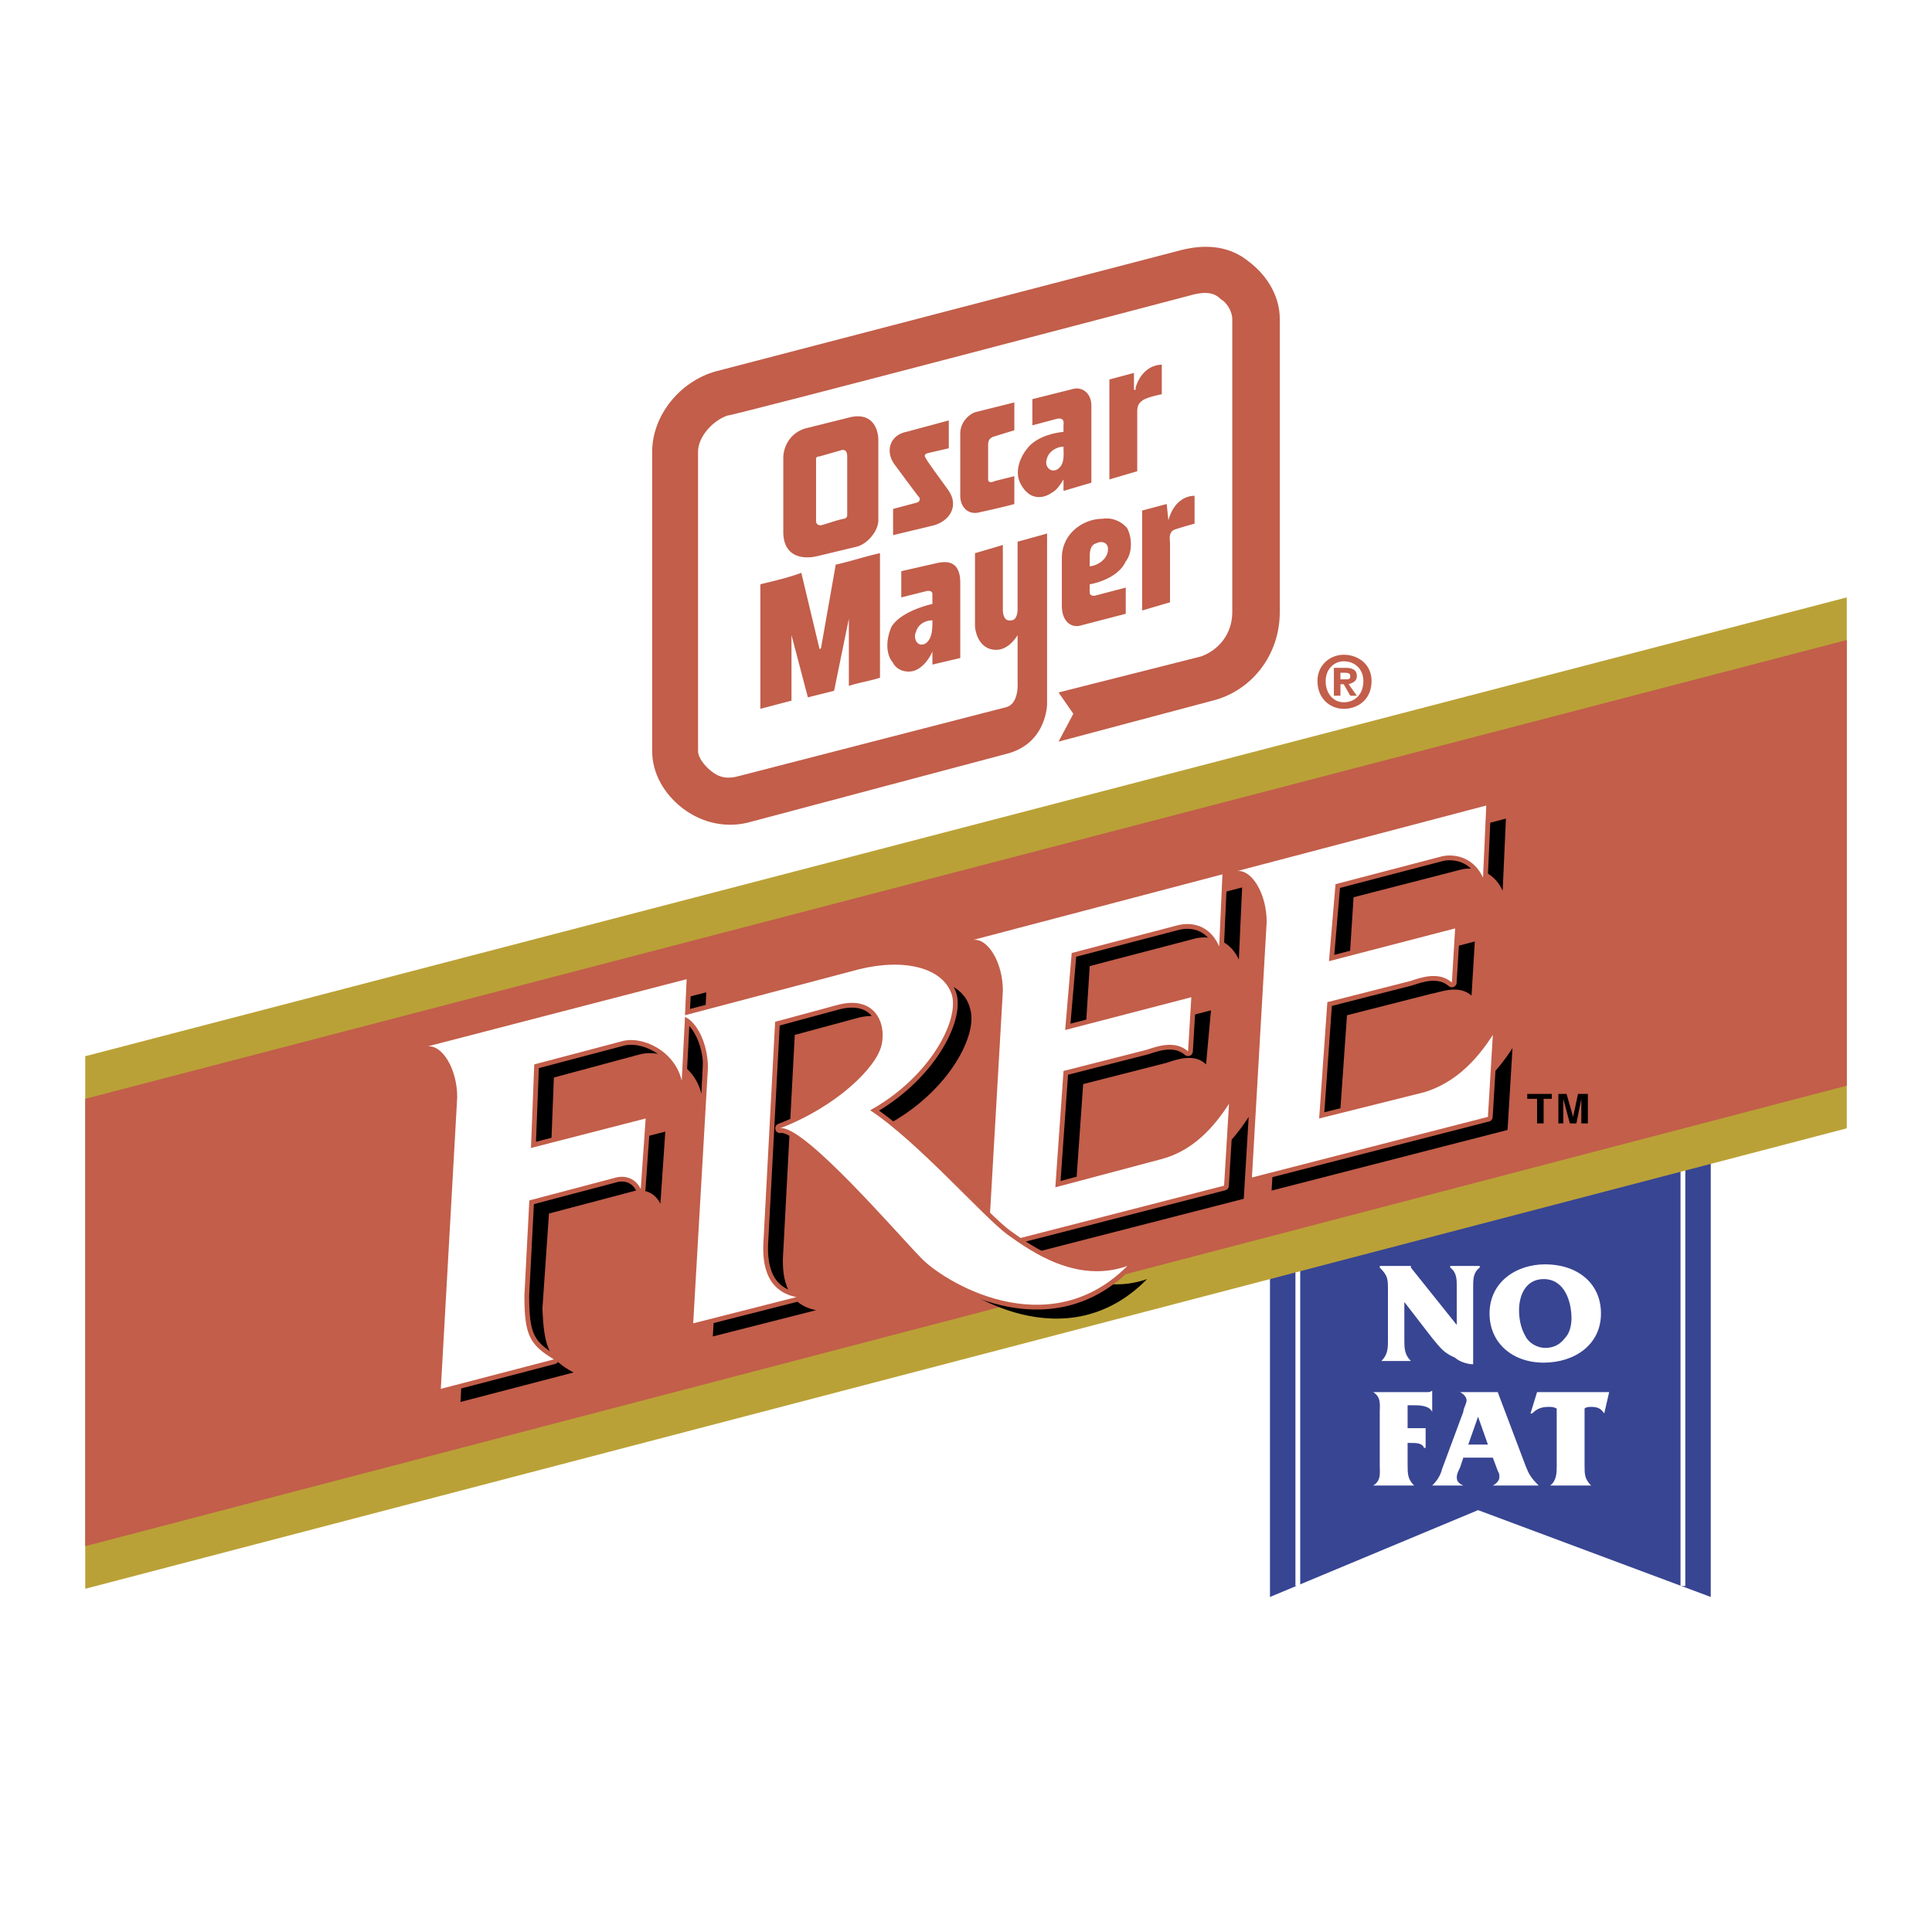
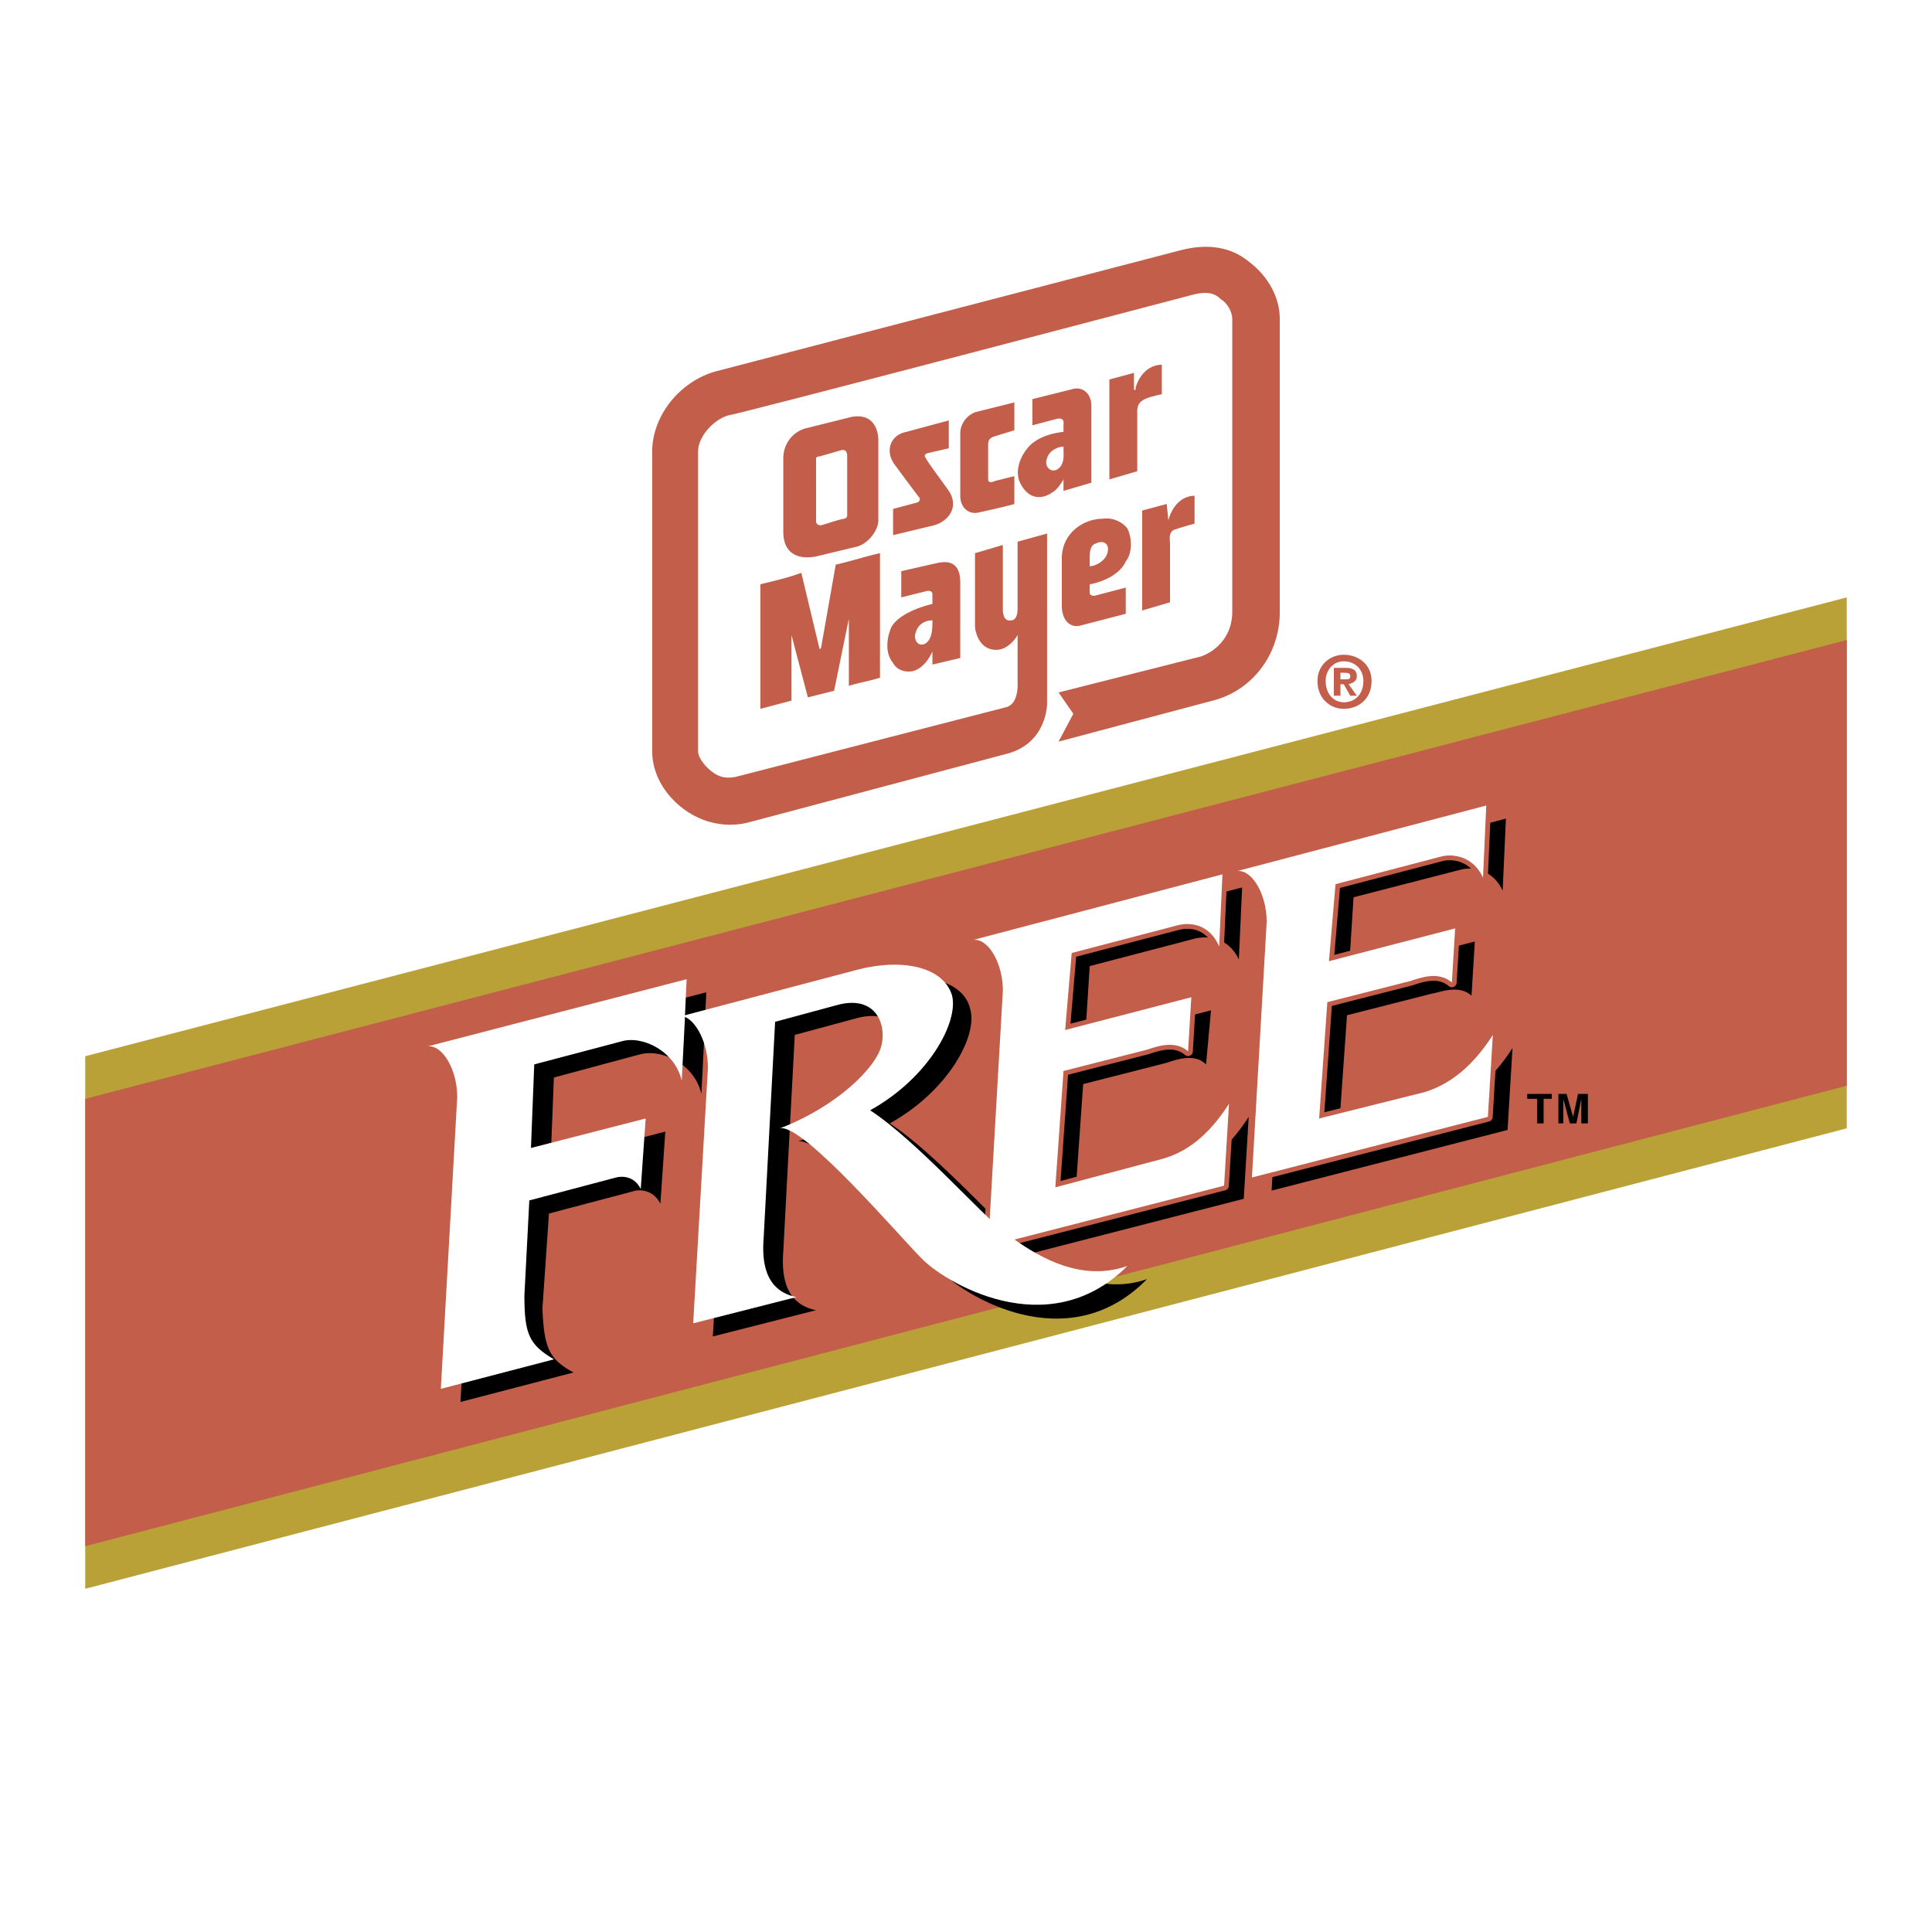
<svg xmlns="http://www.w3.org/2000/svg" height="2500" viewBox="0 0 192.756 192.756" width="2500">
-   <path clip-rule="evenodd" d="M0 0h192.756v192.756H0z" fill="#fff" fill-rule="evenodd" />
-   <path clip-rule="evenodd" d="M147.467 150.665l23.215 8.665v-44.305h-43.977v44.305zm20.437 7.574v-43.214z" fill="#384592" fill-rule="evenodd" />
+   <path clip-rule="evenodd" d="M0 0h192.756v192.756H0" fill="#fff" fill-rule="evenodd" />
  <path d="M167.904 158.239v-43.214" fill="none" stroke="#fff" stroke-miterlimit="2.613" stroke-width=".476" />
  <path clip-rule="evenodd" d="M129.484 115.025v43.205z" fill="#384592" fill-rule="evenodd" />
  <path d="M129.484 115.025v43.205" fill="none" stroke="#fff" stroke-miterlimit="2.613" stroke-width=".476" />
  <g clip-rule="evenodd" fill-rule="evenodd">
    <path d="M146.977 136.114c-.654 0-1.471-.326-1.799-.653-1.143-.49-1.471-.981-2.287-1.962l-2.779-3.597v3.761c0 .816 0 1.471.652 2.125h-2.941c.654-.654.654-1.309.654-2.125v-4.905c0-1.145 0-1.472-.818-2.289v-.163h3.105v.163l4.578 5.723v-3.761c0-.817 0-1.471-.654-1.962v-.163h2.943v.163c-.654.491-.654 1.145-.654 1.962zm7.193-9.971c3.107 0 5.559 1.798 5.559 4.904s-2.615 4.904-5.721 4.904c-3.107 0-5.396-1.962-5.396-4.904-.001-3.107 2.617-4.904 5.558-4.904zm-1.961 7.193c.326.653 1.145 1.144 1.961 1.144.818 0 1.473-.326 1.963-.98.49-.49.654-1.308.654-1.962 0-1.635-.654-3.924-2.779-3.924-1.799 0-2.453 1.635-2.453 3.106 0 .817.164 1.799.654 2.616zm-11.771 12.752c0 .98 0 1.471.654 2.125h-4.088c.818-.49.654-1.308.654-1.962v-5.395c0-.654.164-1.472-.654-1.962h5.232c.326 0 .49 0 .654-.164v2.126c-.328-.654-1.309-.654-1.963-.654h-.49v2.289h1.799v1.961h-.164c-.164-.49-.816-.49-1.309-.49h-.326v2.126zm5.558-.654l-.326.98c-.164.327-.328.654-.328.981 0 .49.328.654.654.817h-3.105c.49-.49.816-.981.98-1.635l2.125-5.722c0-.328.326-.818.326-1.145s-.326-.654-.652-.817h3.76l2.779 7.356c.326.817.49 1.145 1.307 1.962h-4.576c.326-.163.654-.49.654-.817s0-.327-.164-.654l-.49-1.308h-2.944zm1.471-4.087l-.98 2.779h1.963zm10.627 4.904c0 .817 0 1.308.654 1.962h-4.088c.654-.49.654-1.308.654-1.962v-5.723c-.326-.163-.49-.163-.816-.163-.654 0-1.145.163-1.635.654h-.164l.654-2.125h7.193l-.49 2.125c-.328-.491-.654-.654-1.309-.654-.164 0-.49 0-.654.163v5.723z" fill="#fff" />
    <path d="M8.504 105.379l175.748-45.776v52.97L8.504 158.513z" fill="#baa137" />
    <path d="M8.504 109.63l175.748-45.776v44.468L8.504 154.262z" fill="#c25e4a" />
    <path d="M150.41 112.736l-23.541 6.049 1.471-25.504c0-2.779-1.471-5.231-2.943-5.068l24.85-6.54-.326 7.193c-1.145-2.452-3.434-2.289-4.088-2.125l-10.789 2.779-.49 7.684 12.588-3.27-.326 5.395c-1.309-1.145-3.107-.327-4.088-.163l-8.338 2.125-.818 11.607 10.465-2.615c3.27-.981 5.395-3.434 6.865-5.723zm-26.32 6.867l-23.543 6.049 1.471-25.504c0-2.779-1.635-5.231-2.941-5.068l24.85-6.54-.328 7.193c-1.143-2.452-3.432-2.289-4.25-2.125l-10.627 2.779-.49 7.684 12.588-3.27-.49 5.395c-1.145-1.144-2.941-.49-3.924-.163l-8.338 2.126-.816 11.607 10.463-2.616c3.27-.981 5.395-3.434 6.867-5.722z" />
    <path d="M70.302 102.601l17.33-4.578c4.578-1.145 8.501-.163 9.155 2.616.817 2.615-2.125 8.174-8.011 11.443 4.741 3.106 11.445 10.79 13.732 12.425 2.289 1.636 6.867 4.905 11.936 3.106-8.012 8.175-18.474 1.472-20.6-.817-2.125-2.125-11.771-13.405-14.223-12.915 5.722-1.962 9.809-6.05 10.3-8.338.49-2.126-.654-5.068-4.578-3.924l-6.049 1.635-1.145 21.58c-.163 2.126 0 5.231 3.27 5.886l-10.3 2.616 1.472-25.505c0-2.452-1.145-4.577-2.289-5.067l-.327 6.376c-.654-2.943-3.924-4.578-6.213-3.924l-8.501 2.289-.327 8.338 11.444-2.943-.49 7.193c-.818-1.635-2.452-1.308-2.452-1.308l-8.665 2.289-.654 9.482c.163 3.923.654 5.067 3.106 6.376l-11.281 2.942 1.635-28.937c0-2.943-1.471-5.396-2.943-5.232l25.831-6.703z" />
    <path d="M122.127 118.295l-23.541 6.049 1.471-25.504c0-2.779-1.471-5.231-2.943-5.068l24.85-6.539-.326 7.193c-1.145-2.616-3.434-2.289-4.088-2.125l-10.625 2.779-.654 7.684 12.588-3.271-.326 5.396c-1.309-1.145-3.107-.49-4.088-.163l-8.338 2.125-.816 11.607 10.463-2.779c3.27-.817 5.395-3.27 6.865-5.559zm26.322-6.866l-23.543 6.049 1.471-25.504c0-2.78-1.471-5.232-2.941-5.068l24.85-6.54-.326 7.194c-1.145-2.453-3.434-2.289-4.088-2.126l-10.627 2.78-.654 7.684 12.588-3.27-.326 5.395c-1.307-1.145-3.105-.49-4.088-.163l-8.336 2.125-.818 11.607 10.463-2.615c3.27-.981 5.395-3.434 6.867-5.723z" fill="#fff" stroke="#c25e4a" stroke-linejoin="round" stroke-miterlimit="2.613" stroke-width=".953" />
    <path d="M122.127 118.295l-23.541 6.049 1.471-25.504c0-2.779-1.471-5.231-2.943-5.068l24.85-6.539-.326 7.193c-1.145-2.616-3.434-2.289-4.088-2.125l-10.625 2.779-.654 7.684 12.588-3.271-.326 5.396c-1.309-1.145-3.107-.49-4.088-.163l-8.338 2.125-.816 11.607 10.463-2.779c3.27-.817 5.395-3.27 6.865-5.559zm26.322-6.866l-23.543 6.049 1.471-25.504c0-2.78-1.471-5.232-2.941-5.068l24.85-6.54-.326 7.194c-1.145-2.453-3.434-2.289-4.088-2.126l-10.627 2.78-.654 7.684 12.588-3.27-.326 5.395c-1.307-1.145-3.105-.49-4.088-.163l-8.336 2.125-.818 11.607 10.463-2.615c3.27-.981 5.395-3.434 6.867-5.723z" fill="#fff" />
    <path d="M154.008 112.082h-.654v-2.452h-.981v-.49h2.451v.49h-.816zm4.414 0h-.654v-2.452l-.491 2.452h-.654l-.654-2.452v2.452h-.49v-2.942h.816l.654 2.289.49-2.289h.983z" />
-     <path d="M68.34 101.292l17.33-4.577c4.578-1.145 8.501-.164 9.319 2.615.654 2.616-2.289 8.175-8.174 11.444 4.741 3.106 11.444 10.79 13.733 12.425s6.867 4.905 11.934 3.106c-8.01 8.011-18.473 1.472-20.598-.817-2.125-2.126-11.771-13.406-14.06-12.915 5.559-2.126 9.646-6.05 10.136-8.338.49-2.126-.654-5.068-4.578-3.924l-6.049 1.635-1.144 21.58c-.164 2.125 0 5.231 3.27 5.886l-10.299 2.616 1.471-25.505c0-2.452-1.145-4.577-2.289-5.067l-.327 6.375c-.654-2.942-3.924-4.577-6.049-3.923l-8.665 2.288-.327 8.338 11.444-2.942-.491 7.03c-.817-1.635-2.452-1.145-2.452-1.145l-8.665 2.289-.491 9.481c0 3.924.491 4.905 2.943 6.376l-11.281 2.943 1.635-29.101c0-2.779-1.471-5.231-2.942-5.068l25.831-6.703z" fill="#fff" stroke="#c25e4a" stroke-linejoin="round" stroke-miterlimit="2.613" stroke-width=".953" />
    <path d="M68.34 101.292l17.33-4.577c4.578-1.145 8.501-.164 9.319 2.615.654 2.616-2.289 8.175-8.174 11.444 4.741 3.106 11.444 10.79 13.733 12.425s6.867 4.905 11.934 3.106c-8.01 8.011-18.473 1.472-20.598-.817-2.125-2.126-11.771-13.406-14.06-12.915 5.559-2.126 9.646-6.05 10.136-8.338.49-2.126-.654-5.068-4.578-3.924l-6.049 1.635-1.144 21.58c-.164 2.125 0 5.231 3.27 5.886l-10.299 2.616 1.471-25.505c0-2.452-1.145-4.577-2.289-5.067l-.327 6.375c-.654-2.942-3.924-4.577-6.049-3.923l-8.665 2.288-.327 8.338 11.444-2.942-.491 7.03c-.817-1.635-2.452-1.145-2.452-1.145l-8.665 2.289-.491 9.481c0 3.924.491 4.905 2.943 6.376l-11.281 2.943 1.635-29.101c0-2.779-1.471-5.231-2.942-5.068l25.831-6.703zm6.539-19.291c-2.289.654-4.741.163-6.703-1.308s-3.107-3.597-3.107-5.722V45.053c0-3.597 2.78-7.03 6.376-8.011l46.431-12.098c2.615-.654 4.904-.327 6.703 1.145 1.961 1.471 3.105 3.596 3.105 5.722v29.264c0 4.251-2.779 7.848-6.703 8.829z" fill="#fff" />
    <path d="M74.879 82.001c-2.289.654-4.741.163-6.703-1.308s-3.107-3.597-3.107-5.722V45.053c0-3.597 2.78-7.03 6.376-8.011l46.431-12.098c2.615-.654 4.904-.327 6.703 1.145 1.961 1.471 3.105 3.596 3.105 5.722v29.264c0 4.251-2.779 7.848-6.703 8.829l-15.367 4.087 1.471-2.779-1.471-2.125 14.223-3.597c1.799-.653 3.107-2.289 3.107-4.414V31.811c0-.491-.328-1.472-1.145-1.962-.49-.491-1.145-.818-2.617-.491 0 0-46.593 12.262-46.593 12.098-1.472.49-2.943 2.125-2.943 3.597v29.918c0 .491.49 1.308 1.308 1.962.817.654 1.635.817 2.779.49l26.648-6.866c1.309-.327 1.145-2.452 1.145-2.452v-4.742c0-.164 0 0 0 0s-.816 1.472-2.125 1.472c-1.961 0-2.125-2.289-2.125-2.289v-7.357l2.779-.817v6.54s0 1.145.816.98c.654 0 .654-.98.654-1.144v-6.703l2.943-.817V70.23s0 3.76-3.76 4.905z" fill="#c25e4a" />
    <path d="M101.201 42.928l-2.125.654c-.328.163-.49.327-.49.817v3.434c0 .327.326.327.652.164l1.963-.491v2.779c-1.145.327-3.434.817-3.434.817-1.144.327-1.962-.49-1.962-1.635v-6.212c0-.981.654-1.798 1.472-2.125l3.924-.981zm8.828 8.828c.98-.164 1.961.327 2.451.98.492.981.492 2.453-.162 3.27-.654 1.471-2.615 2.125-3.598 2.289v.817c0 .327.328.327.49.327l3.107-.817v2.616l-4.414 1.145c-.98.327-1.963-.327-1.963-1.962V55.68c.001-2.453 2.126-3.924 4.089-3.924zm-.654 2.452c-.654.164-.654.981-.654 1.472v.817c.49 0 1.635-.491 1.799-1.472.164-.817-.491-1.144-1.145-.817zM84.852 41.62c2.289-.491 2.779 1.308 2.779 2.289v8.011c0 .98-.98 2.289-2.125 2.616l-4.087.98c-1.635.327-3.27-.163-3.27-2.452v-7.357c0-1.144.654-2.452 2.126-2.943zm-3.433 10.299c0 .163 0 .49.49.49.654-.164 1.472-.49 2.289-.654a.352.352 0 0 0 .327-.327v-5.885c0-.654-.327-.654-.49-.654l-2.289.654c-.327 0-.327.163-.327.327zm31.88-13.242c.49-1.635 1.635-2.289 2.615-2.289v2.943s-1.635.327-1.961.654c-.49.327-.49.817-.49 1.145v5.886l-2.779.817V37.86l2.451-.654v1.635c.164.164.164 0 .164 0zM78.967 63.2v.164l1.635 6.212 2.616-.654 1.472-7.193v6.703c.98-.327 2.125-.491 3.106-.818V55.189c-1.471.327-2.943.817-4.414 1.145l-1.472 8.337s-.164.164-.164 0l-1.798-7.52c-1.308.491-2.779.817-4.087 1.145V70.72l3.106-.817zm15.694-14.223c-.327-.491-2.289-3.106-2.289-3.27 0 0-.327-.327.164-.49l2.125-.491v-2.779l-4.25 1.145c-1.635.327-2.125 1.962-1.145 3.27 0 0 2.289 3.106 2.453 3.27.164.327-.164.49-.164.49l-2.452.654v2.616l4.087-.981c1.635-.492 2.452-1.963 1.471-3.434zm11.444-1.145c0-.164 0 0 0 0-.49.817-.816 1.145-1.145 1.308-.654.491-2.125.981-3.105-.817-.654-1.145-.164-2.616.652-3.597 1.145-1.471 3.598-1.635 3.598-1.635v-.654c0-.163.164-.817-.654-.654l-2.451.654v-2.615l3.924-.981c.98-.327 1.961.327 1.961 1.635v7.684l-2.779.817v-1.145zm-.654-.981c.818-.491.654-1.471.654-2.289-.654 0-1.471.49-1.635 1.144-.327.818.327 1.472.981 1.145zM93.026 64.998c0-.163 0 0 0 0s-.654 1.635-1.961 1.962c-.818.164-1.635-.164-1.962-.817-.818-.981-.654-2.452-.164-3.597.981-1.635 4.087-2.289 4.087-2.289v-.981c0-.327-.327-.327-.49-.327l-2.616.654v-2.616l3.597-.817c.817-.164 2.289-.327 2.289 1.962v7.52l-2.779.654v-1.308zm-.653-.817c.654-.49.654-1.471.654-2.289-.817 0-1.471.491-1.635 1.145-.327.653.163 1.634.981 1.144zm24.195-12.262c.49-1.799 1.635-2.453 2.615-2.453v2.779s-1.797.49-2.125.654c-.49.327-.326.981-.326 1.308v5.886l-2.779.817v-9.973l2.451-.654zm17.166 17.493h-.654v-2.779h1.145c.654 0 1.145.164 1.145.817 0 .491-.326.654-.816.817l.816 1.145h-.654l-.652-1.145h-.328v1.145zm.491-1.635c.328 0 .49 0 .49-.327s-.326-.327-.652-.327h-.328v.654zm-.163 2.943c-1.309 0-2.617-.981-2.617-2.779 0-1.635 1.309-2.616 2.617-2.616 1.471 0 2.779.98 2.779 2.616.001 1.798-1.308 2.779-2.779 2.779zm0-4.741c-.982 0-1.799.817-1.799 1.962 0 1.308.816 2.125 1.799 2.125 1.145 0 1.961-.817 1.961-2.125 0-1.145-.816-1.962-1.961-1.962z" fill="#c25e4a" />
  </g>
</svg>